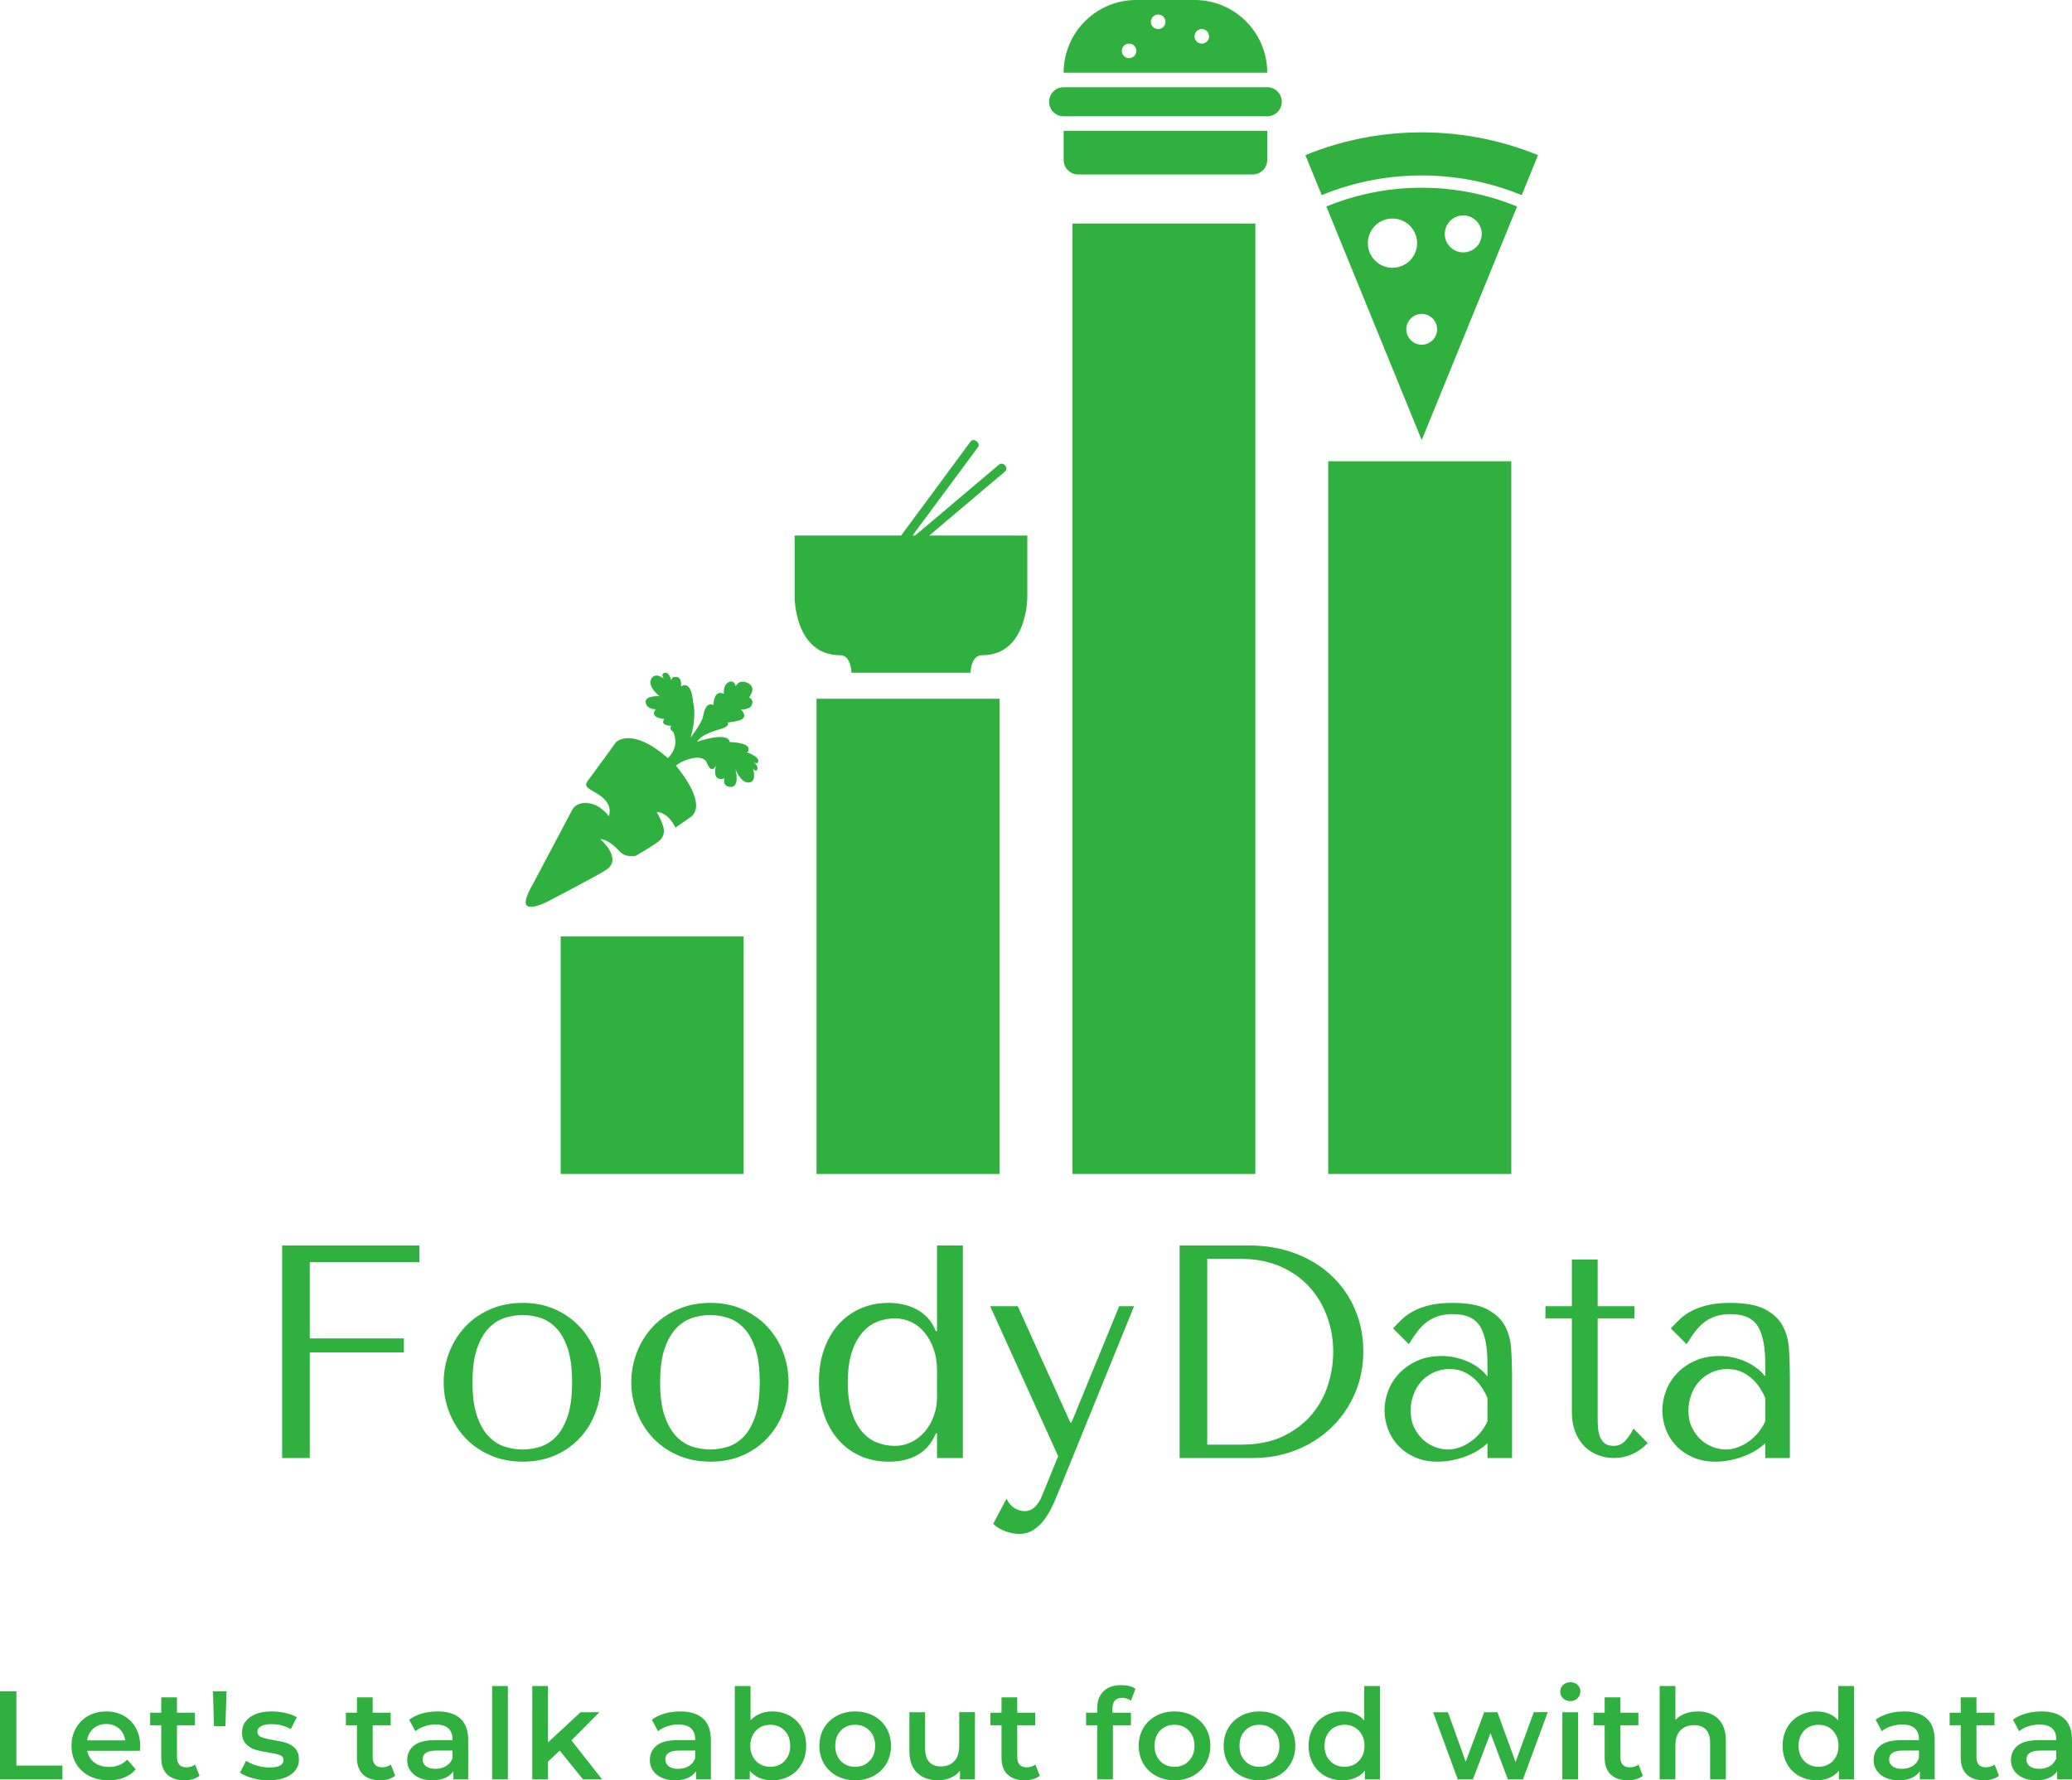
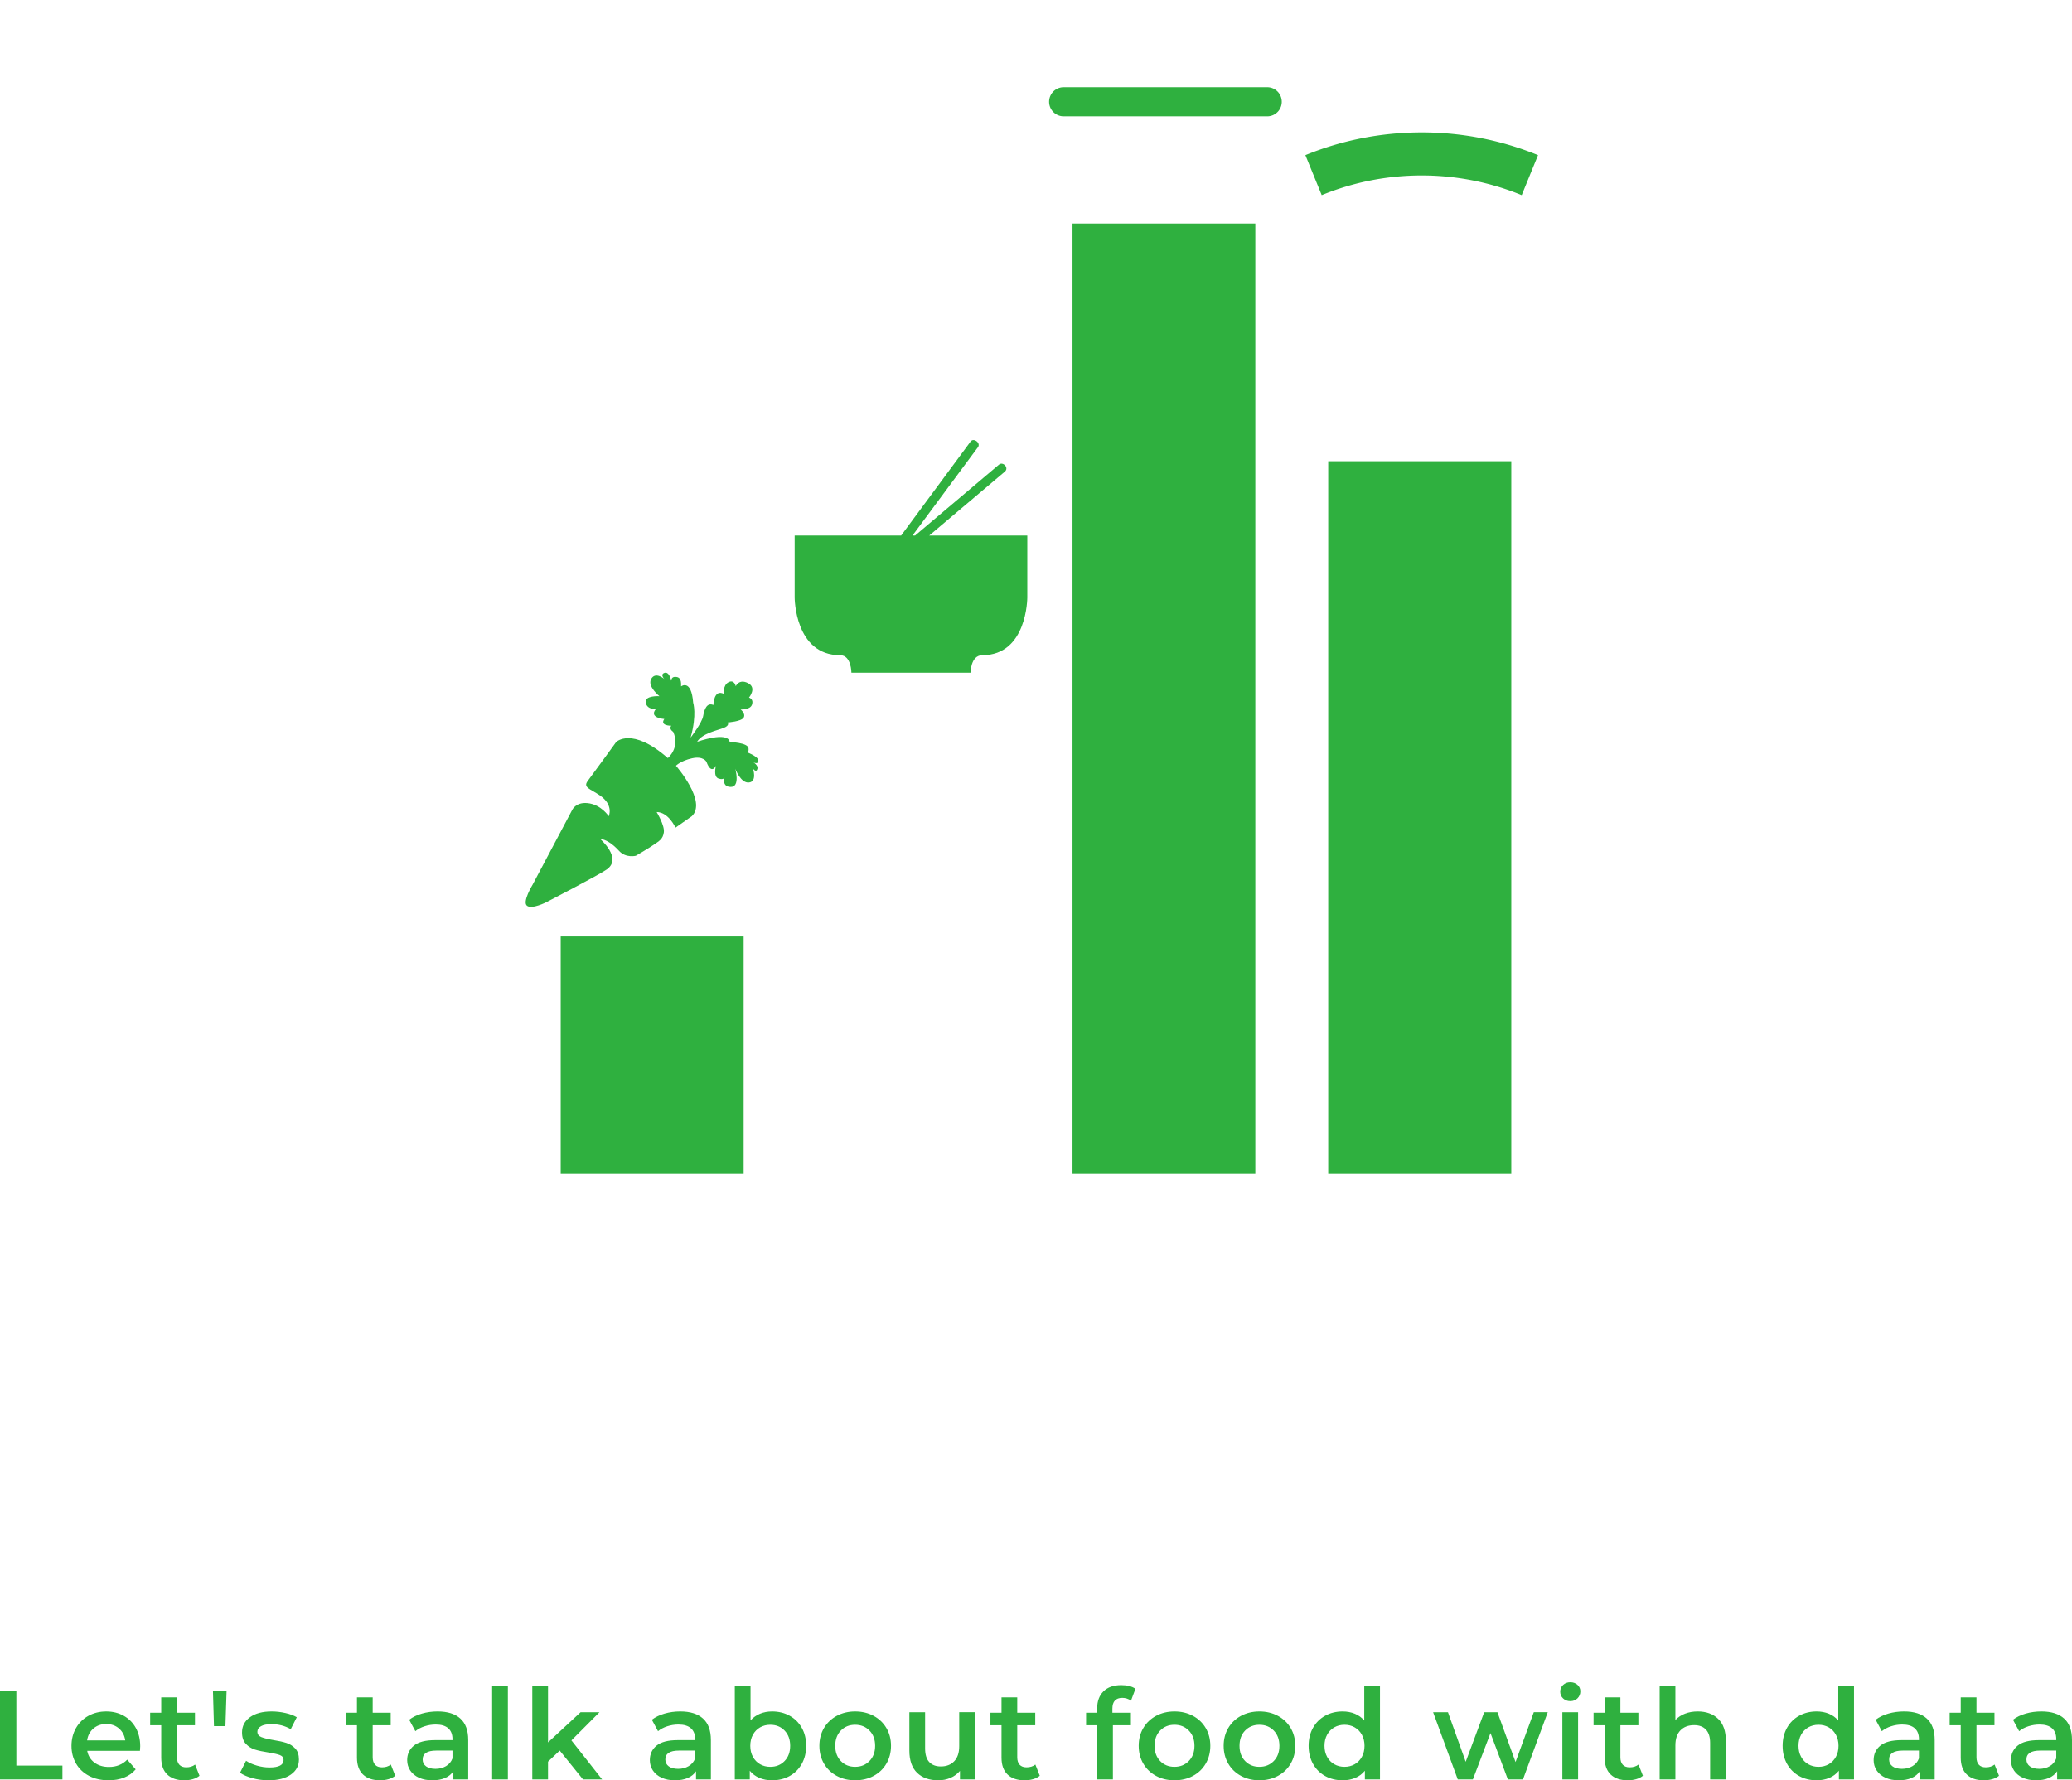
<svg xmlns="http://www.w3.org/2000/svg" data-bbox="282 130.226 380 326.548" preserveAspectRatio="xMidYMid meet" height="4296.689" width="5000" viewBox="282 130.226 380 326.548" data-type="color" role="presentation" aria-hidden="true">
  <g>
    <svg viewBox="3.76 -30.88 658.48 31.16" preserveAspectRatio="none" y="438.788" x="282" height="17.986" width="380">
      <path d="M3.76 0v-28h5.2v23.6H23.6V0H3.76zm44.56-10.56q0 .52-.08 1.48H31.48q.44 2.36 2.3 3.74 1.86 1.38 4.62 1.38 3.52 0 5.8-2.32l2.68 3.08q-1.44 1.72-3.64 2.6-2.2.88-4.96.88-3.52 0-6.2-1.4t-4.14-3.9q-1.46-2.5-1.46-5.66 0-3.12 1.42-5.62t3.94-3.9q2.52-1.4 5.68-1.4 3.12 0 5.58 1.38t3.84 3.88q1.38 2.5 1.38 5.78zm-10.8-7.04q-2.4 0-4.06 1.42-1.66 1.42-2.02 3.78h12.12q-.32-2.32-1.96-3.76t-4.08-1.44zM65.76-4.72l1.4 3.56q-.88.72-2.14 1.08-1.26.36-2.66.36-3.52 0-5.44-1.84Q55-3.4 55-6.92V-17.2h-3.52v-4H55v-4.88h5v4.88h5.72v4H60v10.16q0 1.56.76 2.38.76.82 2.2.82 1.68 0 2.8-.88zm6-12.2L71.44-28h4.32l-.36 11.08h-3.64zM89.08.28Q86.48.28 84-.4t-3.96-1.72l1.92-3.8q1.44.96 3.46 1.54 2.02.58 3.98.58 4.48 0 4.48-2.36 0-1.12-1.14-1.56-1.14-.44-3.66-.84-2.64-.4-4.3-.92-1.66-.52-2.88-1.82t-1.22-3.62q0-3.04 2.54-4.86 2.54-1.82 6.86-1.82 2.2 0 4.4.5t3.6 1.34l-1.92 3.8q-2.72-1.6-6.12-1.6-2.2 0-3.34.66-1.14.66-1.14 1.74 0 1.2 1.22 1.7t3.78.94q2.56.4 4.2.92 1.64.52 2.82 1.76t1.18 3.52q0 3-2.6 4.8-2.6 1.8-7.08 1.8zm38.88-5 1.4 3.56q-.88.72-2.14 1.08-1.26.36-2.66.36-3.52 0-5.44-1.84-1.92-1.84-1.92-5.36V-17.2h-3.52v-4h3.52v-4.88h5v4.88h5.72v4h-5.72v10.16q0 1.56.76 2.38.76.82 2.2.82 1.68 0 2.8-.88zm14.88-16.88q4.72 0 7.22 2.26t2.5 6.82V0h-4.72v-2.6q-.92 1.4-2.62 2.14-1.7.74-4.1.74-2.4 0-4.2-.82-1.8-.82-2.78-2.28-.98-1.46-.98-3.3 0-2.88 2.14-4.62 2.14-1.74 6.74-1.74h5.52v-.32q0-2.24-1.34-3.44-1.34-1.2-3.98-1.2-1.8 0-3.54.56t-2.94 1.56l-1.96-3.64q1.68-1.28 4.04-1.96 2.36-.68 5-.68zm-.68 18.24q1.88 0 3.34-.86t2.06-2.46v-2.48h-5.16q-4.32 0-4.32 2.84 0 1.36 1.08 2.16t3 .8zm18 3.36v-29.68h5V0h-5zm28.88 0-7.4-9.16-3.72 3.52V0h-5v-29.68h5v17.92l10.36-9.6h6l-8.92 8.96L195.12 0h-6.08zm30.92-21.6q4.72 0 7.22 2.26t2.5 6.82V0h-4.72v-2.6q-.92 1.4-2.62 2.14-1.7.74-4.1.74-2.4 0-4.2-.82-1.8-.82-2.78-2.28-.98-1.46-.98-3.3 0-2.88 2.14-4.62 2.14-1.74 6.74-1.74h5.52v-.32q0-2.24-1.34-3.44-1.34-1.2-3.98-1.2-1.8 0-3.54.56t-2.94 1.56l-1.96-3.64q1.68-1.28 4.04-1.96 2.36-.68 5-.68zm-.68 18.24q1.88 0 3.34-.86t2.06-2.46v-2.48h-5.16q-4.32 0-4.32 2.84 0 1.36 1.08 2.16t3 .8zm29.84-18.24q3.12 0 5.58 1.36t3.86 3.84q1.4 2.48 1.4 5.72 0 3.24-1.4 5.74t-3.86 3.86Q252.24.28 249.12.28q-2.2 0-4.02-.76-1.82-.76-3.06-2.28V0h-4.76v-29.68h5v10.92q1.28-1.4 3.02-2.12 1.74-.72 3.82-.72zM248.56-4q2.76 0 4.54-1.84 1.78-1.84 1.78-4.84t-1.78-4.84q-1.78-1.84-4.54-1.84-1.8 0-3.24.82-1.44.82-2.28 2.34-.84 1.52-.84 3.52t.84 3.52q.84 1.52 2.28 2.34 1.44.82 3.24.82zM275.52.28q-3.24 0-5.84-1.4-2.6-1.4-4.06-3.9-1.46-2.5-1.46-5.66t1.46-5.64q1.46-2.48 4.06-3.88 2.6-1.4 5.84-1.4 3.28 0 5.88 1.4t4.06 3.88q1.46 2.48 1.46 5.64 0 3.16-1.46 5.66t-4.06 3.9q-2.6 1.4-5.88 1.4zm0-4.28q2.76 0 4.56-1.84 1.8-1.84 1.8-4.84t-1.8-4.84q-1.8-1.84-4.56-1.84t-4.54 1.84q-1.78 1.84-1.78 4.84t1.78 4.84Q272.76-4 275.52-4zm33.08-17.36h5V0h-4.76v-2.72q-1.2 1.44-3 2.22-1.8.78-3.88.78-4.28 0-6.74-2.38t-2.46-7.06v-12.2h5v11.52q0 2.88 1.3 4.3t3.7 1.42q2.68 0 4.26-1.66 1.58-1.66 1.58-4.78v-10.8zm24.2 16.64 1.4 3.56q-.88.72-2.14 1.08-1.26.36-2.66.36-3.52 0-5.44-1.84-1.92-1.84-1.92-5.36V-17.2h-3.52v-4h3.52v-4.88h5v4.88h5.72v4h-5.72v10.16q0 1.56.76 2.38.76.82 2.2.82 1.68 0 2.8-.88zm27.64-21.2q-3.16 0-3.16 3.44v1.28h5.88v4h-5.72V0h-5v-17.2h-3.52v-4h3.52v-1.36q0-3.44 2-5.42t5.64-1.98q2.88 0 4.52 1.16l-1.4 3.76q-1.28-.88-2.76-.88zM377 .28q-3.24 0-5.84-1.4-2.6-1.4-4.06-3.9-1.46-2.5-1.46-5.66t1.46-5.64q1.46-2.48 4.06-3.88 2.6-1.4 5.84-1.4 3.28 0 5.88 1.4t4.06 3.88q1.46 2.48 1.46 5.64 0 3.16-1.46 5.66t-4.06 3.9q-2.6 1.4-5.88 1.4zM377-4q2.76 0 4.56-1.84 1.8-1.84 1.8-4.84t-1.8-4.84q-1.8-1.84-4.56-1.84t-4.54 1.84q-1.78 1.84-1.78 4.84t1.78 4.84Q374.24-4 377-4zm27 4.28q-3.24 0-5.84-1.4-2.6-1.4-4.06-3.9-1.46-2.5-1.46-5.66t1.46-5.64q1.46-2.48 4.06-3.88 2.6-1.4 5.84-1.4 3.28 0 5.88 1.4t4.06 3.88q1.46 2.48 1.46 5.64 0 3.16-1.46 5.66t-4.06 3.9q-2.6 1.4-5.88 1.4zM404-4q2.76 0 4.56-1.84 1.8-1.84 1.8-4.84t-1.8-4.84q-1.8-1.84-4.56-1.84t-4.54 1.84q-1.78 1.84-1.78 4.84t1.78 4.84Q401.24-4 404-4zm33.32-25.68h5V0h-4.8v-2.76q-1.24 1.52-3.06 2.28-1.82.76-4.02.76-3.08 0-5.54-1.36t-3.86-3.86q-1.4-2.5-1.4-5.74t1.4-5.72q1.4-2.48 3.86-3.84 2.46-1.36 5.54-1.36 2.12 0 3.88.72 1.76.72 3 2.16v-10.96zM431.04-4q1.8 0 3.24-.82 1.44-.82 2.28-2.34.84-1.52.84-3.52t-.84-3.52q-.84-1.52-2.28-2.34-1.44-.82-3.24-.82-1.8 0-3.24.82-1.44.82-2.28 2.34-.84 1.52-.84 3.52t.84 3.52q.84 1.52 2.28 2.34 1.44.82 3.24.82zm60.16-17.36h4.44L487.76 0h-4.8l-5.52-14.72L471.84 0h-4.8l-7.84-21.36h4.72l5.64 15.76 5.88-15.76h4.2l5.76 15.84 5.8-15.84zM500.28 0v-21.36h5V0h-5zm2.52-24.88q-1.36 0-2.28-.86-.92-.86-.92-2.14 0-1.28.92-2.14.92-.86 2.28-.86 1.36 0 2.28.82.92.82.92 2.06 0 1.32-.9 2.22-.9.9-2.3.9zm21.68 20.16 1.4 3.56q-.88.72-2.14 1.08-1.26.36-2.66.36-3.52 0-5.44-1.84-1.92-1.84-1.92-5.36V-17.2h-3.52v-4h3.52v-4.88h5v4.88h5.72v4h-5.72v10.16q0 1.56.76 2.38.76.82 2.2.82 1.68 0 2.8-.88zm18.84-16.88q4.04 0 6.48 2.36 2.44 2.36 2.44 7V0h-5v-11.6q0-2.8-1.32-4.22t-3.76-1.42q-2.76 0-4.36 1.66-1.6 1.66-1.6 4.78V0h-5v-29.68h5v10.8q1.24-1.32 3.06-2.02t4.06-.7zm44.64-8.08h5V0h-4.8v-2.76q-1.24 1.52-3.06 2.28-1.82.76-4.02.76-3.08 0-5.54-1.36t-3.86-3.86q-1.4-2.5-1.4-5.74t1.4-5.72q1.4-2.48 3.86-3.84 2.46-1.36 5.54-1.36 2.12 0 3.88.72 1.76.72 3 2.16v-10.96zM581.68-4q1.8 0 3.24-.82 1.44-.82 2.28-2.34.84-1.52.84-3.52t-.84-3.52q-.84-1.52-2.28-2.34-1.44-.82-3.24-.82-1.8 0-3.24.82-1.44.82-2.28 2.34-.84 1.52-.84 3.52t.84 3.52q.84 1.52 2.28 2.34 1.44.82 3.24.82zm27.2-17.6q4.72 0 7.22 2.26t2.5 6.82V0h-4.72v-2.6q-.92 1.4-2.62 2.14-1.7.74-4.1.74-2.4 0-4.2-.82-1.8-.82-2.78-2.28-.98-1.46-.98-3.3 0-2.88 2.14-4.62 2.14-1.74 6.74-1.74h5.52v-.32q0-2.24-1.34-3.44-1.34-1.2-3.98-1.2-1.8 0-3.54.56t-2.94 1.56l-1.96-3.64q1.68-1.28 4.04-1.96 2.36-.68 5-.68zm-.68 18.24q1.88 0 3.34-.86t2.06-2.46v-2.48h-5.16q-4.32 0-4.32 2.84 0 1.36 1.08 2.16t3 .8zm29.44-1.36 1.4 3.56q-.88.72-2.14 1.08-1.26.36-2.66.36-3.52 0-5.44-1.84-1.92-1.84-1.92-5.36V-17.2h-3.52v-4h3.52v-4.88h5v4.88h5.72v4h-5.72v10.16q0 1.56.76 2.38.76.82 2.2.82 1.68 0 2.8-.88zm14.88-16.88q4.72 0 7.22 2.26t2.5 6.82V0h-4.72v-2.6q-.92 1.4-2.62 2.14-1.7.74-4.1.74-2.4 0-4.2-.82-1.8-.82-2.78-2.28-.98-1.46-.98-3.3 0-2.88 2.14-4.62 2.14-1.74 6.74-1.74h5.52v-.32q0-2.24-1.34-3.44-1.34-1.2-3.98-1.2-1.8 0-3.54.56t-2.94 1.56l-1.96-3.64q1.68-1.28 4.04-1.96 2.36-.68 5-.68zm-.68 18.24q1.88 0 3.34-.86t2.06-2.46v-2.48h-5.16q-4.32 0-4.32 2.84 0 1.36 1.08 2.16t3 .8z" fill="#2FB03F" data-color="1" />
    </svg>
    <svg viewBox="4.8 -28 198.64 38" preserveAspectRatio="none" y="358.684" x="333.746" height="52.899" width="276.509">
-       <path d="M22.88-28H4.8V0h3.64v-13.92h12.4v-1.84H8.44V-25.8h14.44V-28zM46.8-9.96q0 2.08-.72 3.98t-2.06 3.34Q42.68-1.2 40.78-.36q-1.9.84-4.26.84-2.4 0-4.34-.86t-3.28-2.3q-1.34-1.44-2.08-3.34t-.74-3.94q0-2.08.74-3.98t2.08-3.34q1.34-1.44 3.28-2.3 1.94-.86 4.34-.86 2.36 0 4.26.86t3.24 2.3q1.34 1.44 2.06 3.34t.72 3.98zm-3.8 0q0-2.8-.6-4.54-.6-1.74-1.56-2.7-.96-.96-2.12-1.3-1.16-.34-2.24-.34-1.08 0-2.24.34-1.16.34-2.14 1.3-.98.96-1.6 2.7-.62 1.74-.62 4.54 0 2.76.62 4.5.62 1.74 1.6 2.7.98.96 2.14 1.3 1.16.34 2.24.34 1.08 0 2.24-.34 1.16-.34 2.12-1.3.96-.96 1.56-2.7.6-1.74.6-4.5zm28.52 0q0 2.08-.72 3.98t-2.06 3.34Q67.4-1.2 65.5-.36q-1.9.84-4.26.84-2.4 0-4.34-.86t-3.28-2.3q-1.34-1.44-2.08-3.34t-.74-3.94q0-2.08.74-3.98t2.08-3.34q1.34-1.44 3.28-2.3 1.94-.86 4.34-.86 2.36 0 4.26.86t3.24 2.3q1.34 1.44 2.06 3.34t.72 3.98zm-3.8 0q0-2.8-.6-4.54-.6-1.74-1.56-2.7-.96-.96-2.12-1.3-1.16-.34-2.24-.34-1.08 0-2.24.34-1.16.34-2.14 1.3-.98.96-1.6 2.7-.62 1.74-.62 4.54 0 2.76.62 4.5.62 1.74 1.6 2.7.98.96 2.14 1.3 1.16.34 2.24.34 1.08 0 2.24-.34 1.16-.34 2.12-1.3.96-.96 1.56-2.7.6-1.74.6-4.5zM94.48 0v-28h-3.4v11.28h-.16q-.4-1.04-1.06-1.74t-1.5-1.14q-.84-.44-1.78-.64-.94-.2-1.9-.2-2 0-3.68.74-1.68.74-2.9 2.1t-1.9 3.28q-.68 1.92-.68 4.28 0 2.4.68 4.34t1.9 3.32Q79.32-1 81-.26q1.68.74 3.68.74 4.72 0 6.24-3.72h.16V0h3.4zm-3.4-11.48V-8q0 1.32-.44 2.5t-1.18 2.04q-.74.86-1.76 1.36-1.02.5-2.18.5-1.28 0-2.4-.46-1.12-.46-1.96-1.46-.84-1-1.34-2.6-.5-1.6-.5-3.84 0-2.28.5-3.88t1.36-2.62q.86-1.02 1.98-1.48 1.12-.46 2.36-.46 1.12 0 2.12.46t1.76 1.36q.76.9 1.22 2.18.46 1.28.46 2.92zm17.72 6.8h-.16L101.72-20h-3.64l8.96 19.76-2.12 5.2q-.36.92-.94 1.48-.58.56-1.34.56-.72 0-1.38-.42-.66-.42-1.02-1.22l-1.76 3.32q.76.68 1.68 1 .92.32 1.72.32 1.12 0 1.96-.56.84-.56 1.48-1.46.64-.9 1.12-2 .48-1.1.92-2.18l9.68-23.8h-1.96L108.8-4.68zM132.72 0h-9.68v-28h9.2q3.32 0 6.08 1.06 2.76 1.06 4.74 2.92 1.98 1.86 3.08 4.42 1.1 2.56 1.1 5.52 0 3.08-1.14 5.66t-3.12 4.46q-1.98 1.88-4.62 2.92T132.72 0zm-6.04-26.24v24.48h4.4q3.28 0 5.58-1.1 2.3-1.1 3.78-2.86 1.48-1.76 2.16-3.94.68-2.18.68-4.34 0-2.4-.8-4.62t-2.34-3.92q-1.54-1.7-3.82-2.7-2.28-1-5.24-1h-4.4zm32.32 5.8q2.92 0 4.52.82 1.6.82 2.34 2.14.74 1.32.86 3.04t.12 3.52V0h-3.24v-1.96q-1.16 1.12-2.96 1.78-1.8.66-3.6.66-1.72 0-3.04-.6t-2.2-1.56q-.88-.96-1.32-2.16-.44-1.2-.44-2.44 0-1.28.48-2.56t1.44-2.3q.96-1.02 2.36-1.66 1.4-.64 3.2-.64 1.8 0 3.42.7 1.62.7 2.66 1.98v-1.72q0-3.28-.98-4.88t-3.58-1.6q-1.12 0-1.96.28-.84.28-1.5.78t-1.22 1.24q-.56.74-1.12 1.66l-2.08-2.08q.56-.6 1.18-1.2.62-.6 1.52-1.08.9-.48 2.14-.78 1.24-.3 3-.3zm4.6 15.6v-3.08q-.2-.48-.58-1.12-.38-.64-.98-1.24t-1.44-1.02q-.84-.42-2-.42-1.16 0-2.12.46-.96.46-1.62 1.2-.66.74-1.02 1.74t-.36 2.08q0 1.28.46 2.22.46.94 1.18 1.6.72.66 1.6.98.88.32 1.68.32.76 0 1.54-.28t1.48-.78q.7-.5 1.26-1.18.56-.68.92-1.48zm11.12-13.56h-3.48V-20h3.48v-6.16h3.4V-20h4.84v1.6h-4.84v13.28q0 .48.04 1.1.04.62.24 1.16.2.54.62.9t1.18.36q.96 0 1.6-.72.64-.72 1.04-1.56l1.88 1.92Q182.76 0 180.28 0q-1.04 0-2.04-.36t-1.78-1.1q-.78-.74-1.26-1.9t-.48-2.72V-18.4zm20.88-2.04q2.92 0 4.52.82 1.6.82 2.34 2.14.74 1.32.86 3.04t.12 3.52V0h-3.24v-1.96q-1.16 1.12-2.96 1.78-1.8.66-3.6.66-1.72 0-3.04-.6t-2.2-1.56q-.88-.96-1.32-2.16-.44-1.2-.44-2.44 0-1.28.48-2.56t1.44-2.3q.96-1.02 2.36-1.66 1.4-.64 3.2-.64 1.8 0 3.42.7 1.62.7 2.66 1.98v-1.72q0-3.28-.98-4.88t-3.58-1.6q-1.12 0-1.96.28-.84.28-1.5.78t-1.22 1.24q-.56.74-1.12 1.66l-2.08-2.08q.56-.6 1.18-1.2.62-.6 1.52-1.08.9-.48 2.14-.78 1.24-.3 3-.3zm4.6 15.6v-3.08q-.2-.48-.58-1.12-.38-.64-.98-1.24t-1.44-1.02q-.84-.42-2-.42-1.16 0-2.12.46-.96.46-1.62 1.2-.66.74-1.02 1.74t-.36 2.08q0 1.28.46 2.22.46.94 1.18 1.6.72.66 1.6.98.88.32 1.68.32.76 0 1.54-.28t1.48-.78q.7-.5 1.26-1.18.56-.68.92-1.48z" fill="#2FB03F" data-color="1" />
-     </svg>
+       </svg>
    <svg viewBox="0 4 32 24" preserveAspectRatio="none" y="130.226" x="474.406" height="32" width="42.667">
      <path d="M30 16H2a2 2 0 1 0 0 4h28a2 2 0 1 0 0-4z" fill="#2FB03F" data-color="1" />
-       <path d="M20 4h-8C6.476 4 2 8.477 2 14h28c0-5.523-4.477-10-10-10zm-9 8a1 1 0 1 1 0-2 1 1 0 0 1 0 2zm4-4a1 1 0 1 1 0-2 1 1 0 0 1 0 2zm6 2a1 1 0 1 1 1-1 1 1 0 0 1-1 1z" fill="#2FB03F" data-color="1" />
-       <path d="M2 26c0 1.105.894 2 2 2h24a2 2 0 0 0 2-2v-4H2v4z" fill="#2FB03F" data-color="1" />
    </svg>
    <svg viewBox="0 0 100 100" preserveAspectRatio="none" y="171.226" x="384.832" height="174.335" width="174.335">
      <path fill="#2FB03F" d="M100 25.013V100H80.742V25.013H100z" data-color="1" />
      <path fill="#2FB03F" d="M73.073 0v100H53.841V0h19.232z" data-color="1" />
-       <path fill="#2FB03F" d="M46.172 50v50H26.914V50h19.258z" data-color="1" />
      <path fill="#2FB03F" d="M19.245 75.013V100H0V75.013h19.245z" data-color="1" />
    </svg>
    <svg viewBox="0 0 22 22" preserveAspectRatio="none" y="210.949" x="427.739" height="42.667" width="42.667">
      <path d="M11.144 9.026 17.36.635c.219-.41-.448-.873-.726-.495L10.07 9.026H0v5.87s0 5.45 4.303 5.45C5.366 20.346 5.366 22 5.366 22h11.268s0-1.654 1.113-1.654c4.253 0 4.253-5.45 4.253-5.45v-5.87h-9.27l7.16-6.053c.402-.374-.214-.975-.573-.647l-7.925 6.7h-.248z" fill="#2FB03F" fill-rule="evenodd" data-color="1" />
    </svg>
    <svg viewBox="0 0 75.594 100" preserveAspectRatio="none" y="154.507" x="521.406" height="56.442" width="42.667">
      <path d="M37.797 14a85.502 85.502 0 0 1 32.492 6.394l5.305-12.996C63.932 2.633 51.173 0 37.797 0S11.662 2.633 0 7.398l5.305 12.996A85.502 85.502 0 0 1 37.797 14z" fill="#2FB03F" data-color="1" />
-       <path d="M37.797 18a81.518 81.518 0 0 0-30.98 6.096L37.797 100l30.98-75.904A81.537 81.537 0 0 0 37.797 18zm-17.5 18a8 8 0 1 1 16 0 8 8 0 0 1-16 0zm17.5 33c-2.762 0-5-2.238-5-5s2.238-5 5-5 5 2.238 5 5-2.238 5-5 5zm13.5-30a6 6 0 0 1 0-12 6 6 0 0 1 0 12z" fill="#2FB03F" data-color="1" />
    </svg>
    <svg viewBox="4.418 2.635 92.331 92.935" preserveAspectRatio="none" y="253.615" x="378.406" height="42.946" width="42.667">
      <path d="M40.334 30.153s6.187-6.187 20.499 6.371c0 0 4.985-4.062 2.123-10.434 0 0-1.846-1.108-.738-2.401 0 0-4.709.092-2.77-2.678 0 0-6.188-.37-3.417-3.878 0 0-3.509.185-3.971-2.678-.462-2.862 5.448-2.493 5.448-2.493s-4.819-3.835-3.324-6.741c1.662-3.231 5.264-.092 5.264-.092s-1.755-1.754 0-2.401c1.999-.737 2.77 3.14 2.77 3.14s-.093-1.57 1.478-1.57c1.569 0 2.585.647 2.4 3.786 0 0 4.062-3.14 4.801 6.463 0 0 1.569 4.709-1.016 13.85 0 0 4.524-5.817 4.986-8.587s1.569-5.447 4.062-4.339c0 0 .092-6.463 4.155-4.432 0 0-.462-3.416 1.847-4.616 2.309-1.201 2.862 1.569 2.862 1.569s1.293-3.047 4.895-1.201c3.601 1.847.368 5.725.368 5.725s1.938.554 1.2 2.77c-.737 2.216-4.523 1.939-4.523 1.939s2.122 1.662 1.199 3.232c-.923 1.569-6.371 1.939-6.371 1.939s1.017 1.107-1.477 2.124c-2.493 1.016-8.587 2.123-10.618 5.54 0 0 12.279-4.339 12.926.093 0 0 7.202.185 7.479 2.493.277 2.308-1.385 1.292-1.385 1.292s5.263 1.754 5.263 3.601-2.216.554-2.216.554 2.309 1.108 1.847 2.77-1.754-.185-1.754-.185 1.754 5.17-1.57 5.54c-3.323.37-5.447-5.447-5.447-5.447s2.031 7.202-1.754 7.202c-3.786 0-2.493-3.878-2.493-3.878s-.186 1.293-2.401.554c-2.216-.739-1.015-5.079-1.015-5.079s-1.755 3.878-3.786-1.569c0 0-1.201-2.4-5.726-1.385-4.523 1.016-6.371 2.955-6.371 2.955s12.466 14.22 6.278 20.038l-6.462 4.522s-2.77-6.185-7.479-6.185c0 0 3.23 5.263 2.86 8.032-.368 2.771-1.938 3.509-4.062 4.986-2.123 1.476-7.064 4.339-7.064 4.339s-3.97 1.017-6.648-1.938-5.447-4.617-7.479-4.709c0 0 8.864 7.617 2.631 12.049-3.093 2.2-23.914 12.974-23.914 12.974s-5.726 2.954-7.756 1.478c-2.031-1.478 2.216-8.402 2.216-8.402l15.697-29.639s1.374-3.152 6.001-2.725c5.494.507 8.495 5.218 8.495 5.218s2.124-4.387-3.509-8.265c-3.775-2.6-6.833-3.094-4.801-5.771 2.034-2.678 11.267-15.42 11.267-15.42z" fill="#2FB03F" data-color="1" />
    </svg>
  </g>
</svg>